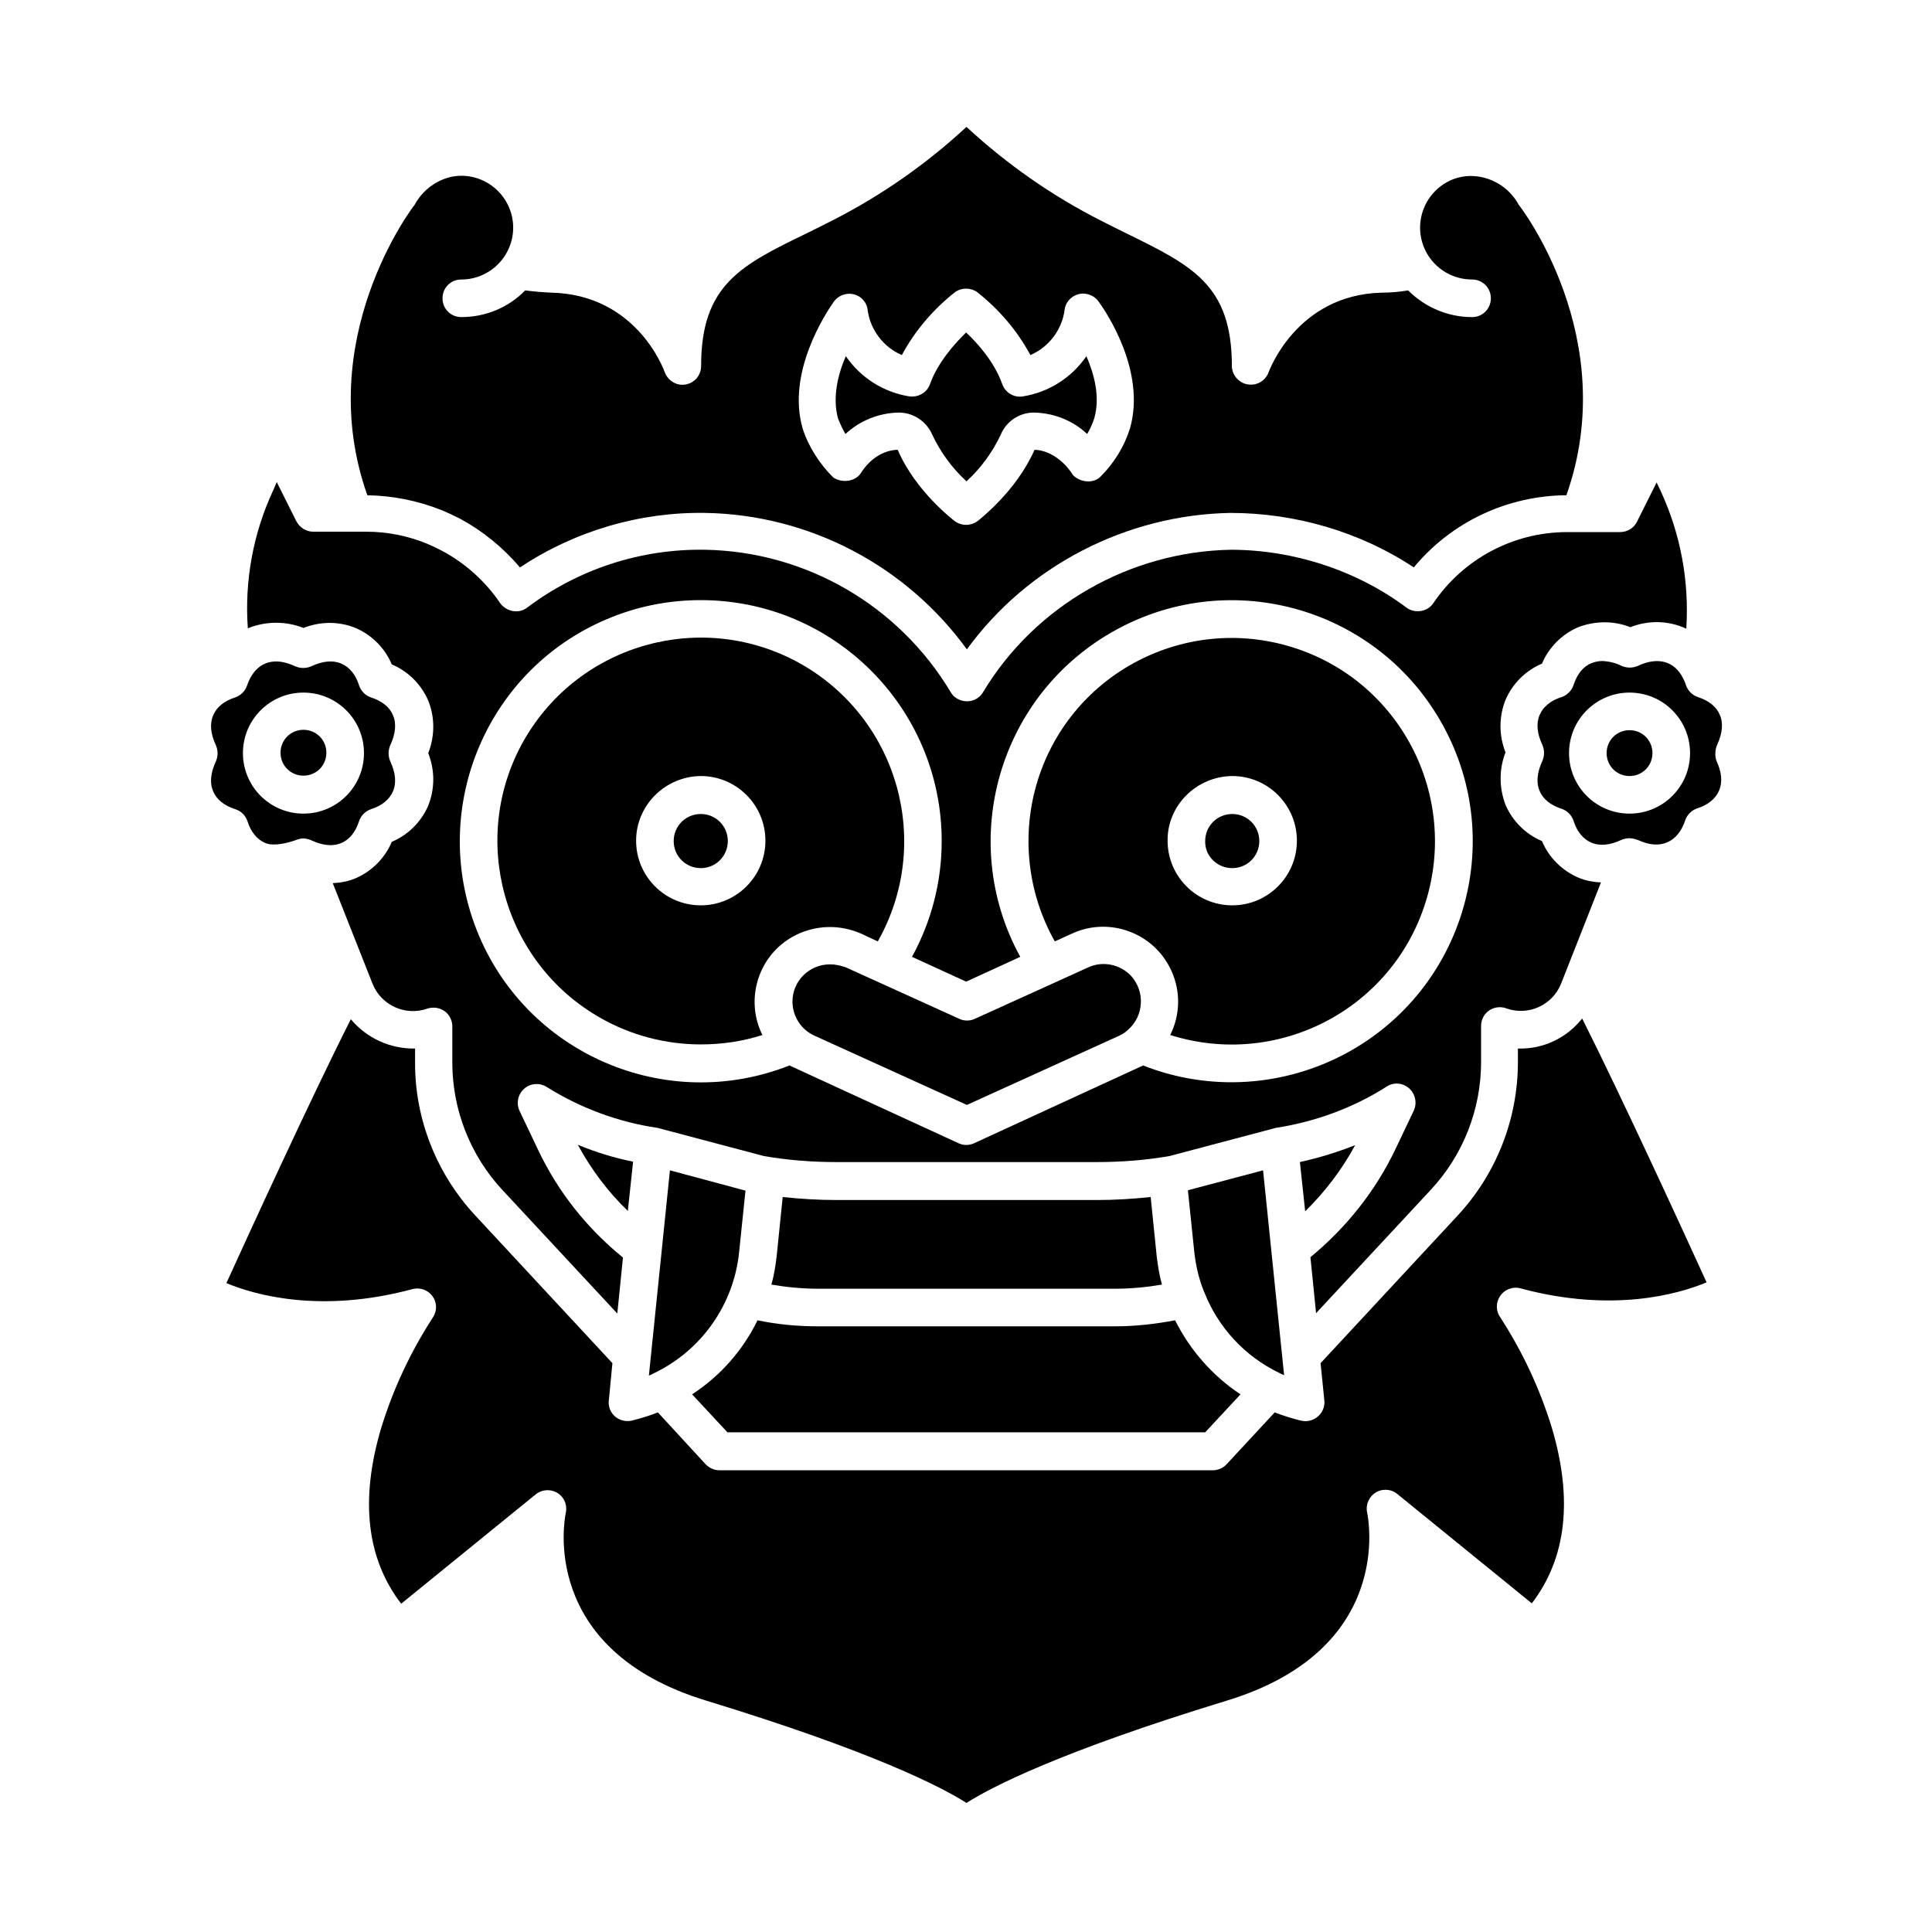
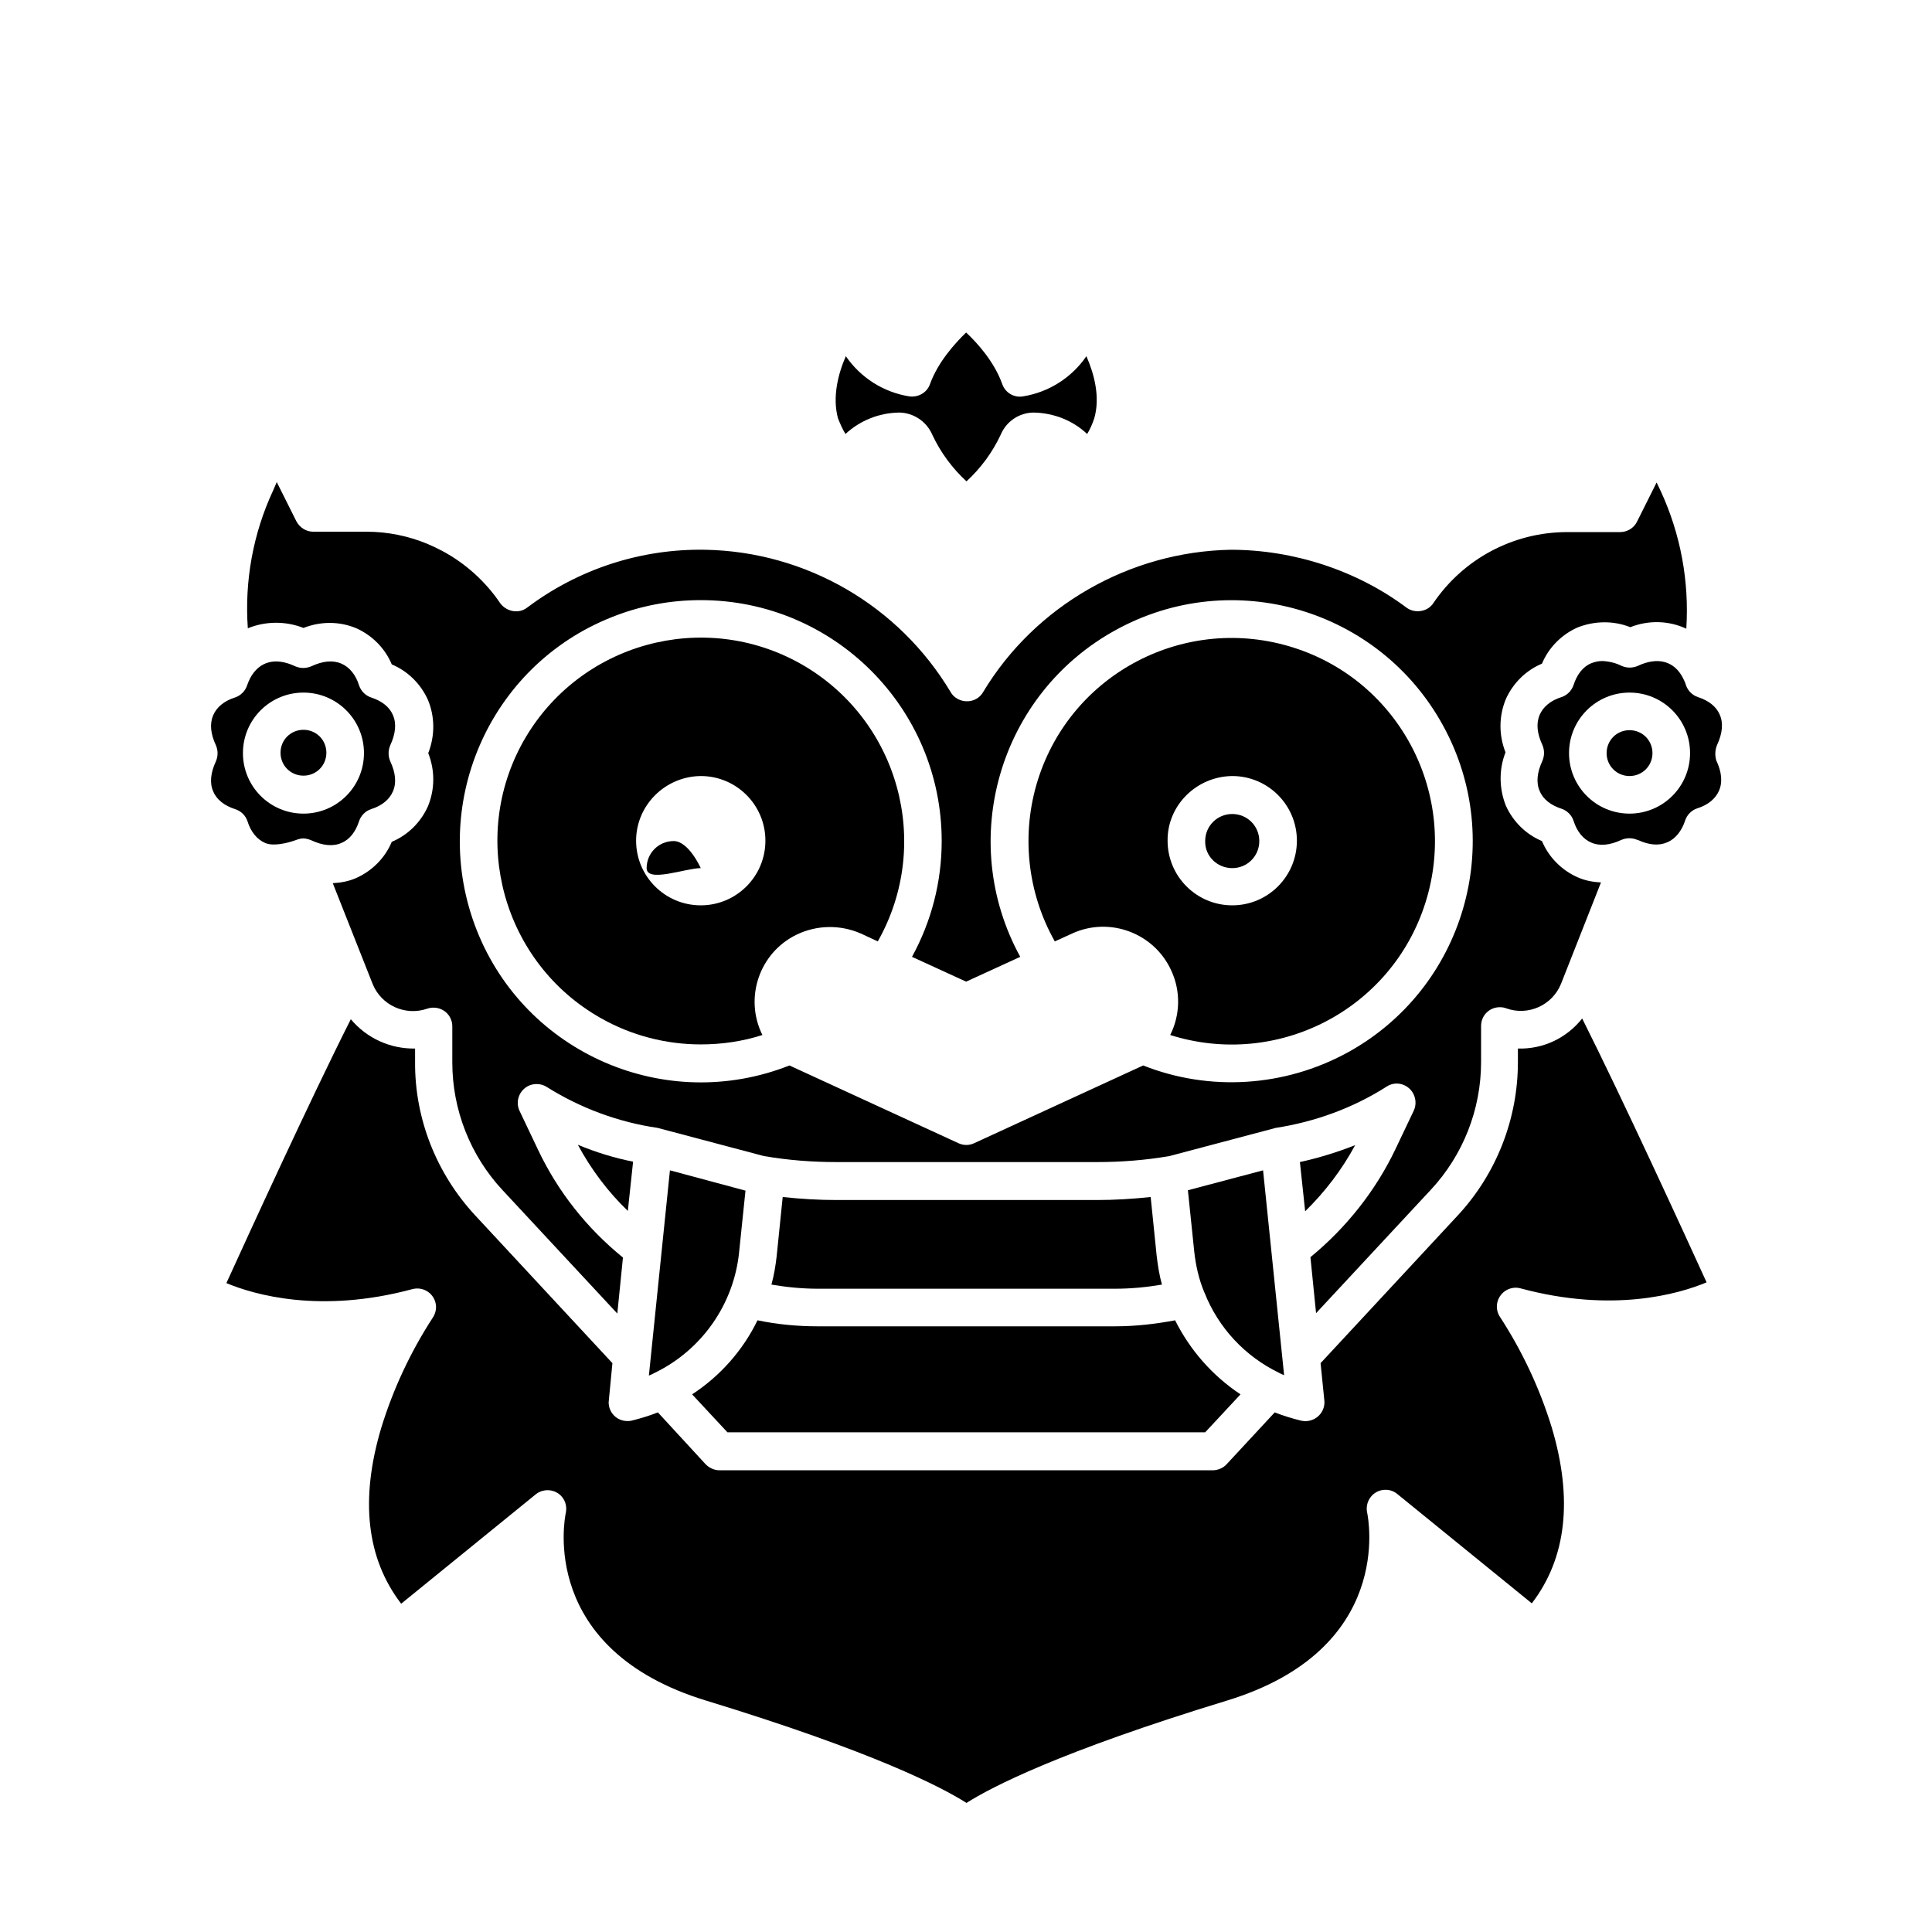
<svg xmlns="http://www.w3.org/2000/svg" version="1.1" id="Layer_1" x="0px" y="0px" viewBox="0 0 512 512" style="enable-background:new 0 0 512 512;" xml:space="preserve" width="512" height="512">
  <g>
    <path d="M159.21,269.807c8.068,4.582,17.233,6.973,26.497,6.973c5.578,0,11.057-0.797,16.336-2.49 c-4.881-9.861-0.797-21.815,9.065-26.596c5.379-2.59,11.555-2.689,17.033-0.299l4.482,2.092 c14.643-25.899,5.578-58.77-20.321-73.513c-25.899-14.643-58.77-5.578-73.513,20.321 C124.147,222.193,133.312,255.164,159.21,269.807z M185.707,205.658L185.707,205.658c9.463,0,17.133,7.67,17.133,17.133 c0,9.463-7.67,17.133-17.133,17.133s-17.133-7.67-17.133-17.133C168.574,213.427,176.244,205.757,185.707,205.658z" />
    <path d="M185.707,276.78L185.707,276.78L185.707,276.78z" />
    <path d="M326.059,145.891C326.357,145.891,325.66,145.891,326.059,145.891L326.059,145.891z" />
    <path d="M80.418,166.411c4.582-1.793,9.563-1.793,14.045,0.1c4.184,1.893,7.57,5.279,9.363,9.563 c4.283,1.793,7.67,5.18,9.563,9.363c1.893,4.482,1.893,9.563,0.1,14.145c1.793,4.582,1.793,9.563-0.1,14.145 c-1.893,4.184-5.279,7.57-9.563,9.363c-1.793,4.283-5.18,7.67-9.363,9.563c-1.992,0.896-4.184,1.295-6.275,1.395l10.559,26.696 c2.291,5.678,8.666,8.567,14.444,6.574c2.59-0.897,5.479,0.398,6.375,2.988c0.199,0.498,0.299,1.096,0.299,1.693v9.563 c0,12.551,4.781,24.703,13.348,33.868l30.381,32.672l1.494-14.842c-9.563-7.77-17.233-17.432-22.512-28.588l-4.881-10.26 c-1.195-2.49-0.1-5.479,2.391-6.674c1.494-0.697,3.387-0.598,4.781,0.299c8.865,5.578,19.026,9.363,29.385,10.858l28.19,7.471 c6.375,1.096,12.75,1.594,19.225,1.594h69.03c6.475,0,12.85-0.498,19.225-1.594l28.19-7.471c10.36-1.594,20.52-5.279,29.385-10.957 c2.291-1.494,5.379-0.797,6.873,1.594c0.896,1.494,0.996,3.287,0.299,4.781l-4.881,10.26 c-5.279,11.057-13.049,20.819-22.512,28.588l1.494,14.842l30.381-32.672c8.567-9.164,13.348-21.317,13.348-33.868v-9.563 c0-2.789,2.191-4.981,4.981-4.981c0.598,0,1.195,0.1,1.693,0.299c5.777,2.092,12.252-0.797,14.543-6.574l10.559-26.795 c-2.191-0.1-4.283-0.498-6.275-1.395c-4.184-1.893-7.57-5.279-9.363-9.563c-4.283-1.793-7.67-5.18-9.563-9.363 c-1.793-4.482-1.893-9.563-0.1-14.145c-1.793-4.582-1.793-9.563,0.1-14.145c1.893-4.184,5.279-7.57,9.563-9.363 c1.793-4.283,5.18-7.67,9.363-9.563c4.482-1.793,9.563-1.893,14.045-0.1c4.781-1.893,10.16-1.793,14.842,0.398 c0.797-12.551-1.494-25.002-6.773-36.458l-1.096-2.291l-5.18,10.36c-0.797,1.693-2.59,2.789-4.482,2.789H415.31 c-14.244,0-27.493,7.072-35.461,18.826c-1.494,2.291-4.781,2.789-6.973,1.295c-13.248-9.961-30.083-15.44-46.717-15.44 c-26.795,0.498-51.897,14.842-65.644,37.753c-1.395,2.391-4.482,3.088-6.873,1.693c-0.697-0.398-1.295-0.996-1.693-1.693 c-13.746-23.01-38.35-37.254-65.046-37.753c-17.033-0.299-33.569,5.08-47.216,15.34c-2.191,1.693-5.379,1.096-7.072-1.096 c-3.885-5.777-9.264-10.658-15.44-13.946c-1.295-0.697-2.59-1.295-3.984-1.893c-5.08-2.092-10.559-3.188-16.037-3.188H83.008 c-1.893,0-3.586-1.096-4.482-2.789l-5.18-10.36l-0.996,2.291c-5.279,11.356-7.57,23.907-6.674,36.458 C70.258,164.618,75.637,164.518,80.418,166.411z M162.199,163.522c7.471-2.988,15.44-4.482,23.508-4.482l0,0 c35.262,0,63.851,28.588,63.851,63.851c0,10.758-2.689,21.217-7.869,30.68l14.344,6.574l14.344-6.574 c-16.934-30.879-5.578-69.728,25.401-86.661c30.879-16.934,69.728-5.578,86.661,25.401c16.934,30.879,5.578,69.728-25.401,86.661 c-16.635,9.065-36.458,10.36-54.089,3.387l-44.825,20.619c-1.295,0.598-2.789,0.598-4.084,0l-44.825-20.619 c-32.772,12.949-69.927-3.088-82.876-35.86C113.389,213.627,129.427,176.472,162.199,163.522z" />
    <path d="M344.487,307.958l1.395,13.049c5.279-5.18,9.762-11.057,13.248-17.532C354.348,305.368,349.467,306.862,344.487,307.958z" />
    <path d="M319.385,379.578l9.363-10.061c-7.371-4.881-13.348-11.654-17.332-19.623c-5.279,0.996-10.559,1.594-15.938,1.594h-78.792 c-5.379,0-10.658-0.498-15.938-1.594c-3.885,7.969-9.861,14.742-17.332,19.623l9.363,10.061H319.385z" />
    <path d="M326.557,230.062c3.984,0,7.172-3.188,7.172-7.172s-3.188-7.172-7.172-7.172s-7.172,3.188-7.172,7.172 C319.285,226.875,322.572,230.062,326.557,230.062z" />
    <path d="M177.539,310.15l-5.578,54.388c0.498-0.199,0.996-0.398,1.494-0.697c12.551-6.076,21.018-18.229,22.412-31.975l0,0 l1.693-16.336L177.539,310.15z" />
    <path d="M284.122,247.395c9.961-4.582,21.815-0.1,26.297,9.861c2.49,5.379,2.391,11.655-0.299,17.033 c28.389,8.965,58.671-6.674,67.636-35.063c8.965-28.389-6.674-58.671-35.063-67.636s-58.671,6.674-67.636,35.063 c-4.483,14.244-2.889,29.784,4.482,42.833L284.122,247.395z M326.557,205.658L326.557,205.658c9.463,0,17.133,7.67,17.133,17.133 c0,9.463-7.67,17.133-17.133,17.133c-9.463,0-17.133-7.67-17.133-17.133C309.324,213.427,317.094,205.757,326.557,205.658z" />
-     <path d="M185.707,230.062c3.984,0,7.172-3.188,7.172-7.172s-3.188-7.172-7.172-7.172s-7.172,3.188-7.172,7.172 S181.722,230.062,185.707,230.062z" />
-     <path d="M219.973,255.563c-5.479,0-9.961,4.383-9.961,9.861c0,3.885,2.291,7.471,5.877,9.065l40.342,18.328l40.342-18.328 c0.896-0.398,1.793-0.996,2.49-1.693c4.084-3.686,4.383-9.961,0.797-14.045c-2.889-3.188-7.57-4.184-11.455-2.391l-30.082,13.647 c-1.295,0.598-2.789,0.598-4.084,0l-30.082-13.647C222.762,255.862,221.368,255.563,219.973,255.563z" />
+     <path d="M185.707,230.062s-3.188-7.172-7.172-7.172s-7.172,3.188-7.172,7.172 S181.722,230.062,185.707,230.062z" />
    <path d="M224.057,115.012c3.885-3.586,8.865-5.578,14.145-5.678c3.885,0,7.371,2.391,8.865,5.877 c2.191,4.682,5.279,8.865,9.065,12.352c3.785-3.486,6.873-7.67,9.065-12.352c1.494-3.586,4.981-5.877,8.766-5.877 c5.279,0.1,10.36,2.092,14.145,5.678c0.797-1.295,1.395-2.689,1.893-4.184c1.594-5.578,0-11.654-2.092-16.436 c-3.885,5.678-9.961,9.563-16.834,10.658c-2.391,0.398-4.682-0.996-5.479-3.287c-2.092-5.877-6.574-10.858-9.563-13.647 c-2.988,2.889-7.471,7.869-9.563,13.647c-0.797,2.291-3.088,3.586-5.479,3.287c-6.873-1.096-12.949-4.981-16.834-10.658 c-2.092,4.781-3.586,10.858-2.092,16.436C222.663,112.322,223.26,113.717,224.057,115.012z" />
    <path d="M80.418,205.558c3.387,0,6.076-2.689,6.076-6.076c0-3.387-2.689-6.076-6.076-6.076s-6.076,2.689-6.076,6.076l0,0 C74.342,202.869,77.031,205.558,80.418,205.558z" />
    <path d="M431.845,193.505c-3.387,0-6.076,2.689-6.076,6.076c0,3.387,2.689,6.076,6.076,6.076c3.387,0,6.076-2.689,6.076-6.076 S435.232,193.505,431.845,193.505z" />
    <path d="M402.261,277.876v3.586c0,15.041-5.678,29.584-15.938,40.641l-36.358,39.147l0.996,9.861 c0.299,2.69-1.693,5.18-4.482,5.479c-0.598,0.1-1.096,0-1.693-0.1c-2.391-0.598-4.682-1.295-6.973-2.191l-12.75,13.746 c-0.896,0.996-2.291,1.594-3.686,1.594H190.687c-1.395,0-2.689-0.598-3.686-1.594l-12.651-13.746 c-2.291,0.896-4.582,1.594-6.973,2.191c-0.398,0.1-0.797,0.1-1.096,0.1c-2.789,0-4.981-2.191-4.981-4.981l0.996-10.36 l-36.358-39.147c-10.26-11.057-16.037-25.6-15.938-40.641v-3.586c-6.574,0.1-12.75-2.69-17.033-7.77 c-10.858,21.516-27.293,57.475-32.971,69.927c7.371,3.088,24.903,8.168,49.307,1.594c2.689-0.697,5.379,0.896,6.076,3.486 c0.398,1.395,0.1,2.889-0.697,4.084c-5.877,9.065-10.459,18.826-13.647,29.186c-5.678,19.026-3.885,34.665,5.279,46.618 l35.661-28.987c2.092-1.693,5.279-1.395,6.973,0.697c0.996,1.195,1.295,2.789,0.996,4.184c-0.299,1.494-7.272,36.258,37.254,49.805 c44.327,13.547,62.356,22.91,68.931,27.094c6.574-4.184,24.604-13.547,68.931-27.094c44.526-13.547,37.553-48.311,37.254-49.805 c-0.598-2.69,1.096-5.379,3.785-5.977c1.494-0.299,2.988,0,4.184,0.996l35.661,28.987c9.164-11.953,10.957-27.592,5.279-46.618 c-3.188-10.36-7.77-20.121-13.647-29.186c-1.594-2.291-0.996-5.379,1.295-6.973c1.195-0.797,2.69-1.096,4.084-0.697 c24.405,6.574,41.936,1.494,49.307-1.594c-5.678-12.451-22.114-48.311-32.971-69.927 C415.111,275.186,408.835,278.075,402.261,277.876z" />
    <path d="M455.055,197.39c1.395-2.988,1.693-5.777,0.697-7.969c-0.897-2.191-2.988-3.785-5.777-4.682 c-1.494-0.498-2.69-1.693-3.188-3.188c-0.199-0.697-0.498-1.295-0.797-1.893c-2.291-4.482-6.674-5.678-11.953-3.188 c-1.395,0.598-2.889,0.598-4.283,0c-1.594-0.797-3.287-1.195-5.08-1.295c-0.996,0-1.992,0.199-2.988,0.598 c-2.191,0.896-3.785,2.988-4.682,5.777c-0.498,1.494-1.693,2.689-3.188,3.188c-2.889,0.896-4.881,2.59-5.777,4.682 c-0.996,2.291-0.697,4.981,0.697,7.969c0.598,1.395,0.598,2.889,0,4.283c-1.395,2.988-1.693,5.777-0.697,7.969 c0.896,2.191,2.988,3.785,5.777,4.682c1.494,0.498,2.689,1.693,3.188,3.188c0.896,2.889,2.59,4.881,4.682,5.777 c2.291,0.996,4.981,0.697,7.969-0.697c1.395-0.598,2.889-0.598,4.283,0h0.1c2.988,1.395,5.678,1.594,7.869,0.598 c2.092-0.896,3.785-2.988,4.682-5.777c0.498-1.494,1.693-2.689,3.188-3.188c2.889-0.896,4.881-2.59,5.777-4.682 c0.996-2.291,0.697-4.981-0.697-7.969C454.457,200.378,454.457,198.785,455.055,197.39z M447.883,199.581 c0,8.865-7.172,16.037-16.037,16.037l0,0c-8.865,0-16.037-7.172-16.037-16.037s7.172-16.037,16.037-16.037 S447.883,190.716,447.883,199.581L447.883,199.581z" />
    <path d="M65.576,217.611c0.896,2.889,2.59,4.881,4.682,5.777c2.191,0.996,6.087-0.021,7.969-0.697 c0.714-0.257,1.395-0.498,2.092-0.498s1.494,0.199,2.191,0.498c2.988,1.395,5.777,1.693,7.969,0.697 c2.191-0.896,3.785-2.988,4.682-5.777c0.498-1.494,1.693-2.689,3.188-3.188c2.889-0.896,4.881-2.59,5.777-4.682 c0.996-2.291,0.697-4.981-0.697-7.969c-0.598-1.395-0.598-2.889,0-4.283c1.395-2.988,1.693-5.777,0.697-7.969 c-0.896-2.191-2.988-3.785-5.777-4.682c-1.494-0.498-2.689-1.693-3.188-3.188c-0.896-2.889-2.59-4.881-4.682-5.777 c-2.291-0.996-4.981-0.697-7.969,0.697c-1.395,0.598-2.889,0.598-4.283,0c-5.279-2.49-9.563-1.295-11.953,3.188 c-0.299,0.598-0.598,1.295-0.797,1.893c-0.498,1.494-1.693,2.689-3.188,3.188c-2.889,0.896-4.881,2.59-5.777,4.682 c-0.996,2.291-0.697,4.981,0.697,7.969c0.598,1.395,0.598,2.889,0,4.283c-1.395,2.988-1.693,5.777-0.697,7.969 c0.896,2.191,2.988,3.785,5.777,4.682C63.883,214.922,65.078,216.117,65.576,217.611z M80.418,183.544 c8.865,0,16.037,7.172,16.037,16.037c0,8.865-7.172,16.037-16.037,16.037s-16.037-7.172-16.037-16.037 C64.381,190.716,71.553,183.544,80.418,183.544z" />
    <path d="M340.303,364.438l-5.578-54.288l-19.922,5.279l1.693,16.336c0.398,3.586,1.195,7.172,2.59,10.559c0,0.1,0,0.1,0.1,0.199 c3.686,9.363,10.758,16.934,19.823,21.317C339.307,364.039,339.805,364.238,340.303,364.438z" />
    <path d="M295.478,341.527c4.184,0,8.367-0.398,12.451-1.096c-0.697-2.49-1.096-5.08-1.395-7.57l-1.594-15.639 c-4.781,0.498-9.463,0.797-14.244,0.797h-69.03c-4.781,0-9.563-0.299-14.244-0.797l-1.594,15.639 c-0.299,2.59-0.697,5.08-1.395,7.57c4.084,0.697,8.268,1.096,12.352,1.096H295.478z" />
    <path d="M167.777,307.858c-4.981-0.996-9.861-2.49-14.643-4.482c3.486,6.475,7.969,12.451,13.248,17.532L167.777,307.858z" />
-     <path d="M116.876,135.133c1.693,0.697,3.387,1.494,4.981,2.291c6.076,3.287,11.455,7.67,15.938,12.949 c14.543-9.662,31.776-14.742,49.208-14.444c27.493,0.498,53.093,13.946,69.23,36.159c16.137-22.213,42.335-35.661,69.827-36.159 c17.133,0,34.366,4.981,48.61,14.444c9.961-12.053,24.803-19.026,40.442-19.125c14.742-41.737-12.352-76.7-12.651-76.999 c-3.586-6.674-12.153-9.662-18.826-6.076c-6.674,3.586-9.264,11.854-5.678,18.627c2.391,4.482,7.072,7.272,12.153,7.272 c2.789,0,4.981,2.191,4.981,4.981s-2.191,4.981-4.981,4.981c-6.375,0-12.451-2.59-16.934-7.072 c-2.391,0.398-4.682,0.598-7.072,0.598c-22.512,0.598-29.784,20.819-29.883,21.018c-0.896,2.59-3.686,3.984-6.375,3.088 c-1.992-0.697-3.387-2.59-3.387-4.682c0-21.516-10.559-26.596-27.991-35.163c-2.191-1.096-4.482-2.191-6.774-3.387 c-12.949-6.574-24.903-14.942-35.561-24.803c-10.658,9.861-22.612,18.229-35.561,24.803c-2.291,1.195-4.582,2.291-6.774,3.387 c-17.432,8.467-27.991,13.647-27.991,35.163c0,2.789-2.191,4.981-4.981,4.981c-2.092,0-3.984-1.395-4.682-3.387 c-0.299-0.797-7.471-20.42-29.883-21.018c-2.391-0.1-4.781-0.299-7.072-0.598c-4.482,4.582-10.559,7.072-16.934,7.072 c-2.789,0-4.981-2.191-4.981-4.981s2.191-4.981,4.981-4.981c7.57,0,13.746-6.176,13.746-13.746s-6.176-13.746-13.746-13.746 c-5.08,0-9.961,3.188-12.352,7.67c-0.598,0.697-27.194,35.661-12.551,76.999C103.926,131.348,110.6,132.643,116.876,135.133z M220.969,79.949c1.594-2.191,4.682-2.789,6.973-1.195c1.096,0.797,1.893,2.092,1.992,3.387c0.697,5.279,4.184,9.861,9.065,11.953 c3.486-6.475,8.268-12.053,14.045-16.635c1.793-1.295,4.184-1.295,5.977,0c5.777,4.582,10.559,10.16,14.045,16.635 c4.881-2.092,8.367-6.674,9.065-11.953c0.299-2.689,2.889-4.682,5.578-4.283c1.395,0.199,2.59,0.896,3.387,1.992 c2.191,2.988,12.651,18.627,8.367,33.668c-1.494,4.781-4.184,9.164-7.77,12.75c-1.893,1.992-5.479,1.594-7.371-0.398 c-2.391-3.885-6.375-6.574-10.16-6.674c-4.781,10.957-14.742,18.627-15.141,18.926c-1.793,1.295-4.184,1.295-5.977,0 c-0.398-0.299-10.459-7.969-15.141-18.926c-3.785,0.1-7.371,2.391-9.762,6.176c-1.494,2.291-4.981,2.689-7.272,1.195 c-3.586-3.486-6.674-8.268-8.168-13.049C208.418,98.676,218.877,82.937,220.969,79.949z" />
  </g>
</svg>